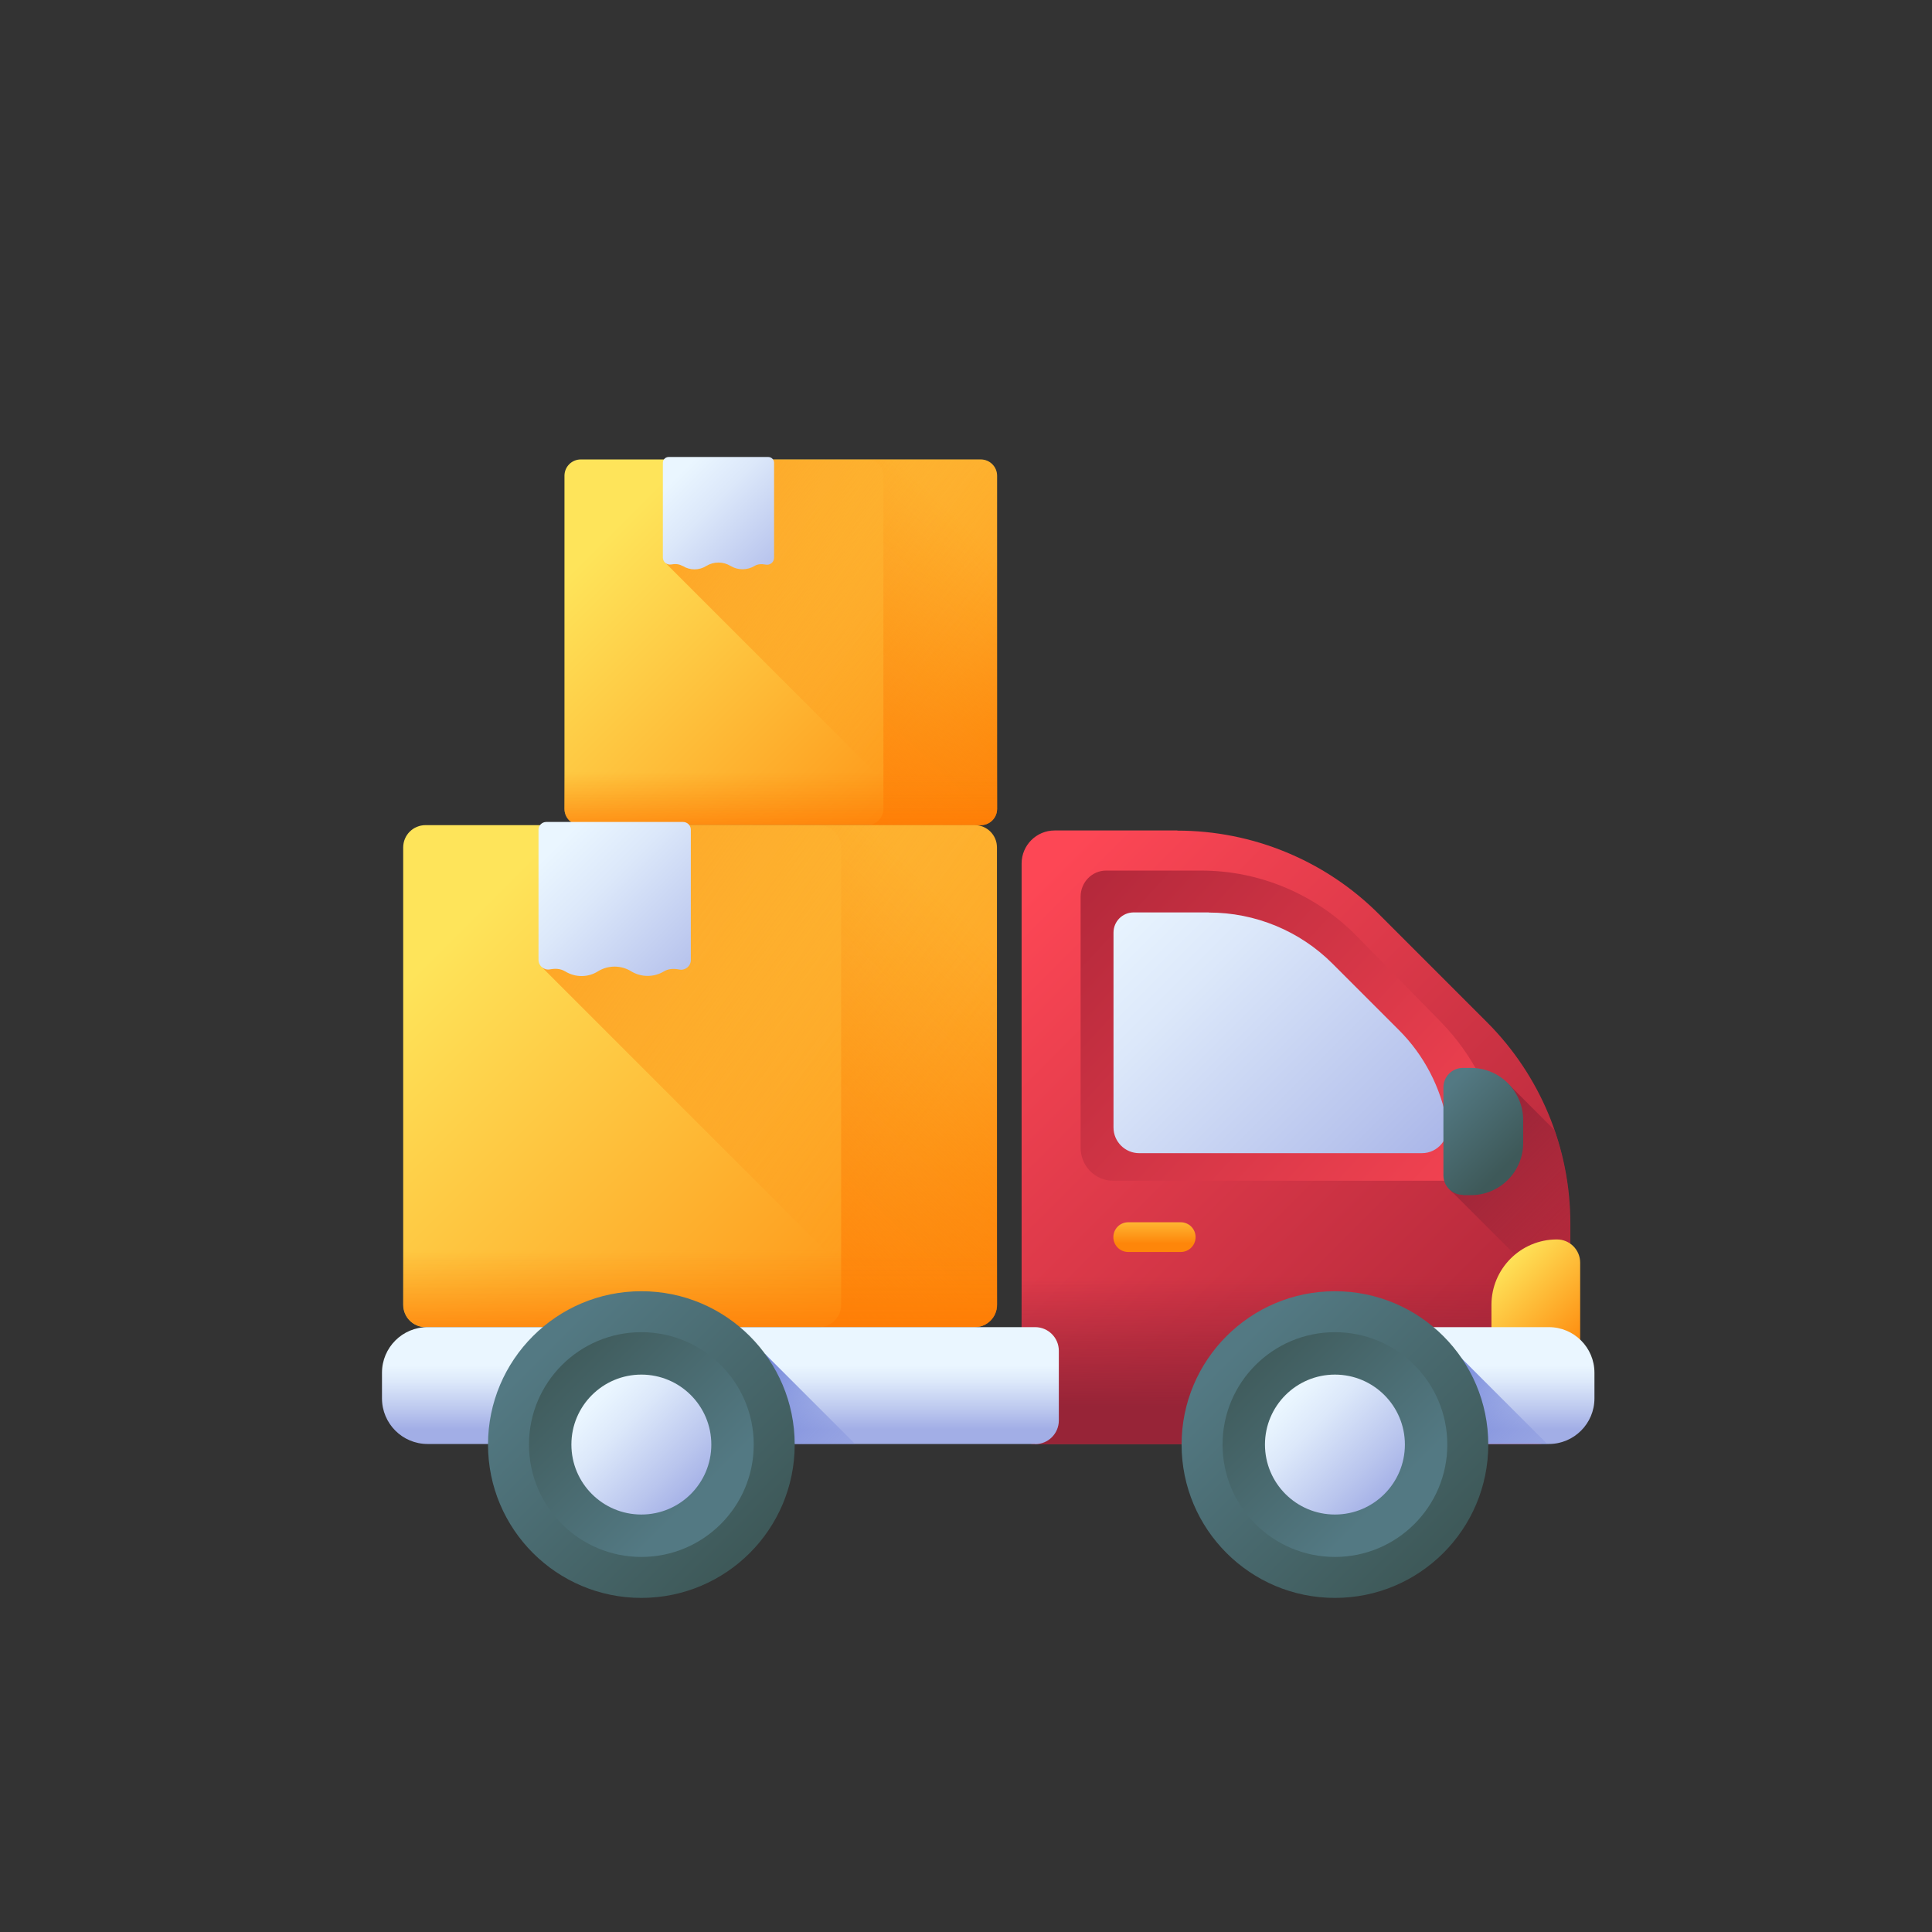
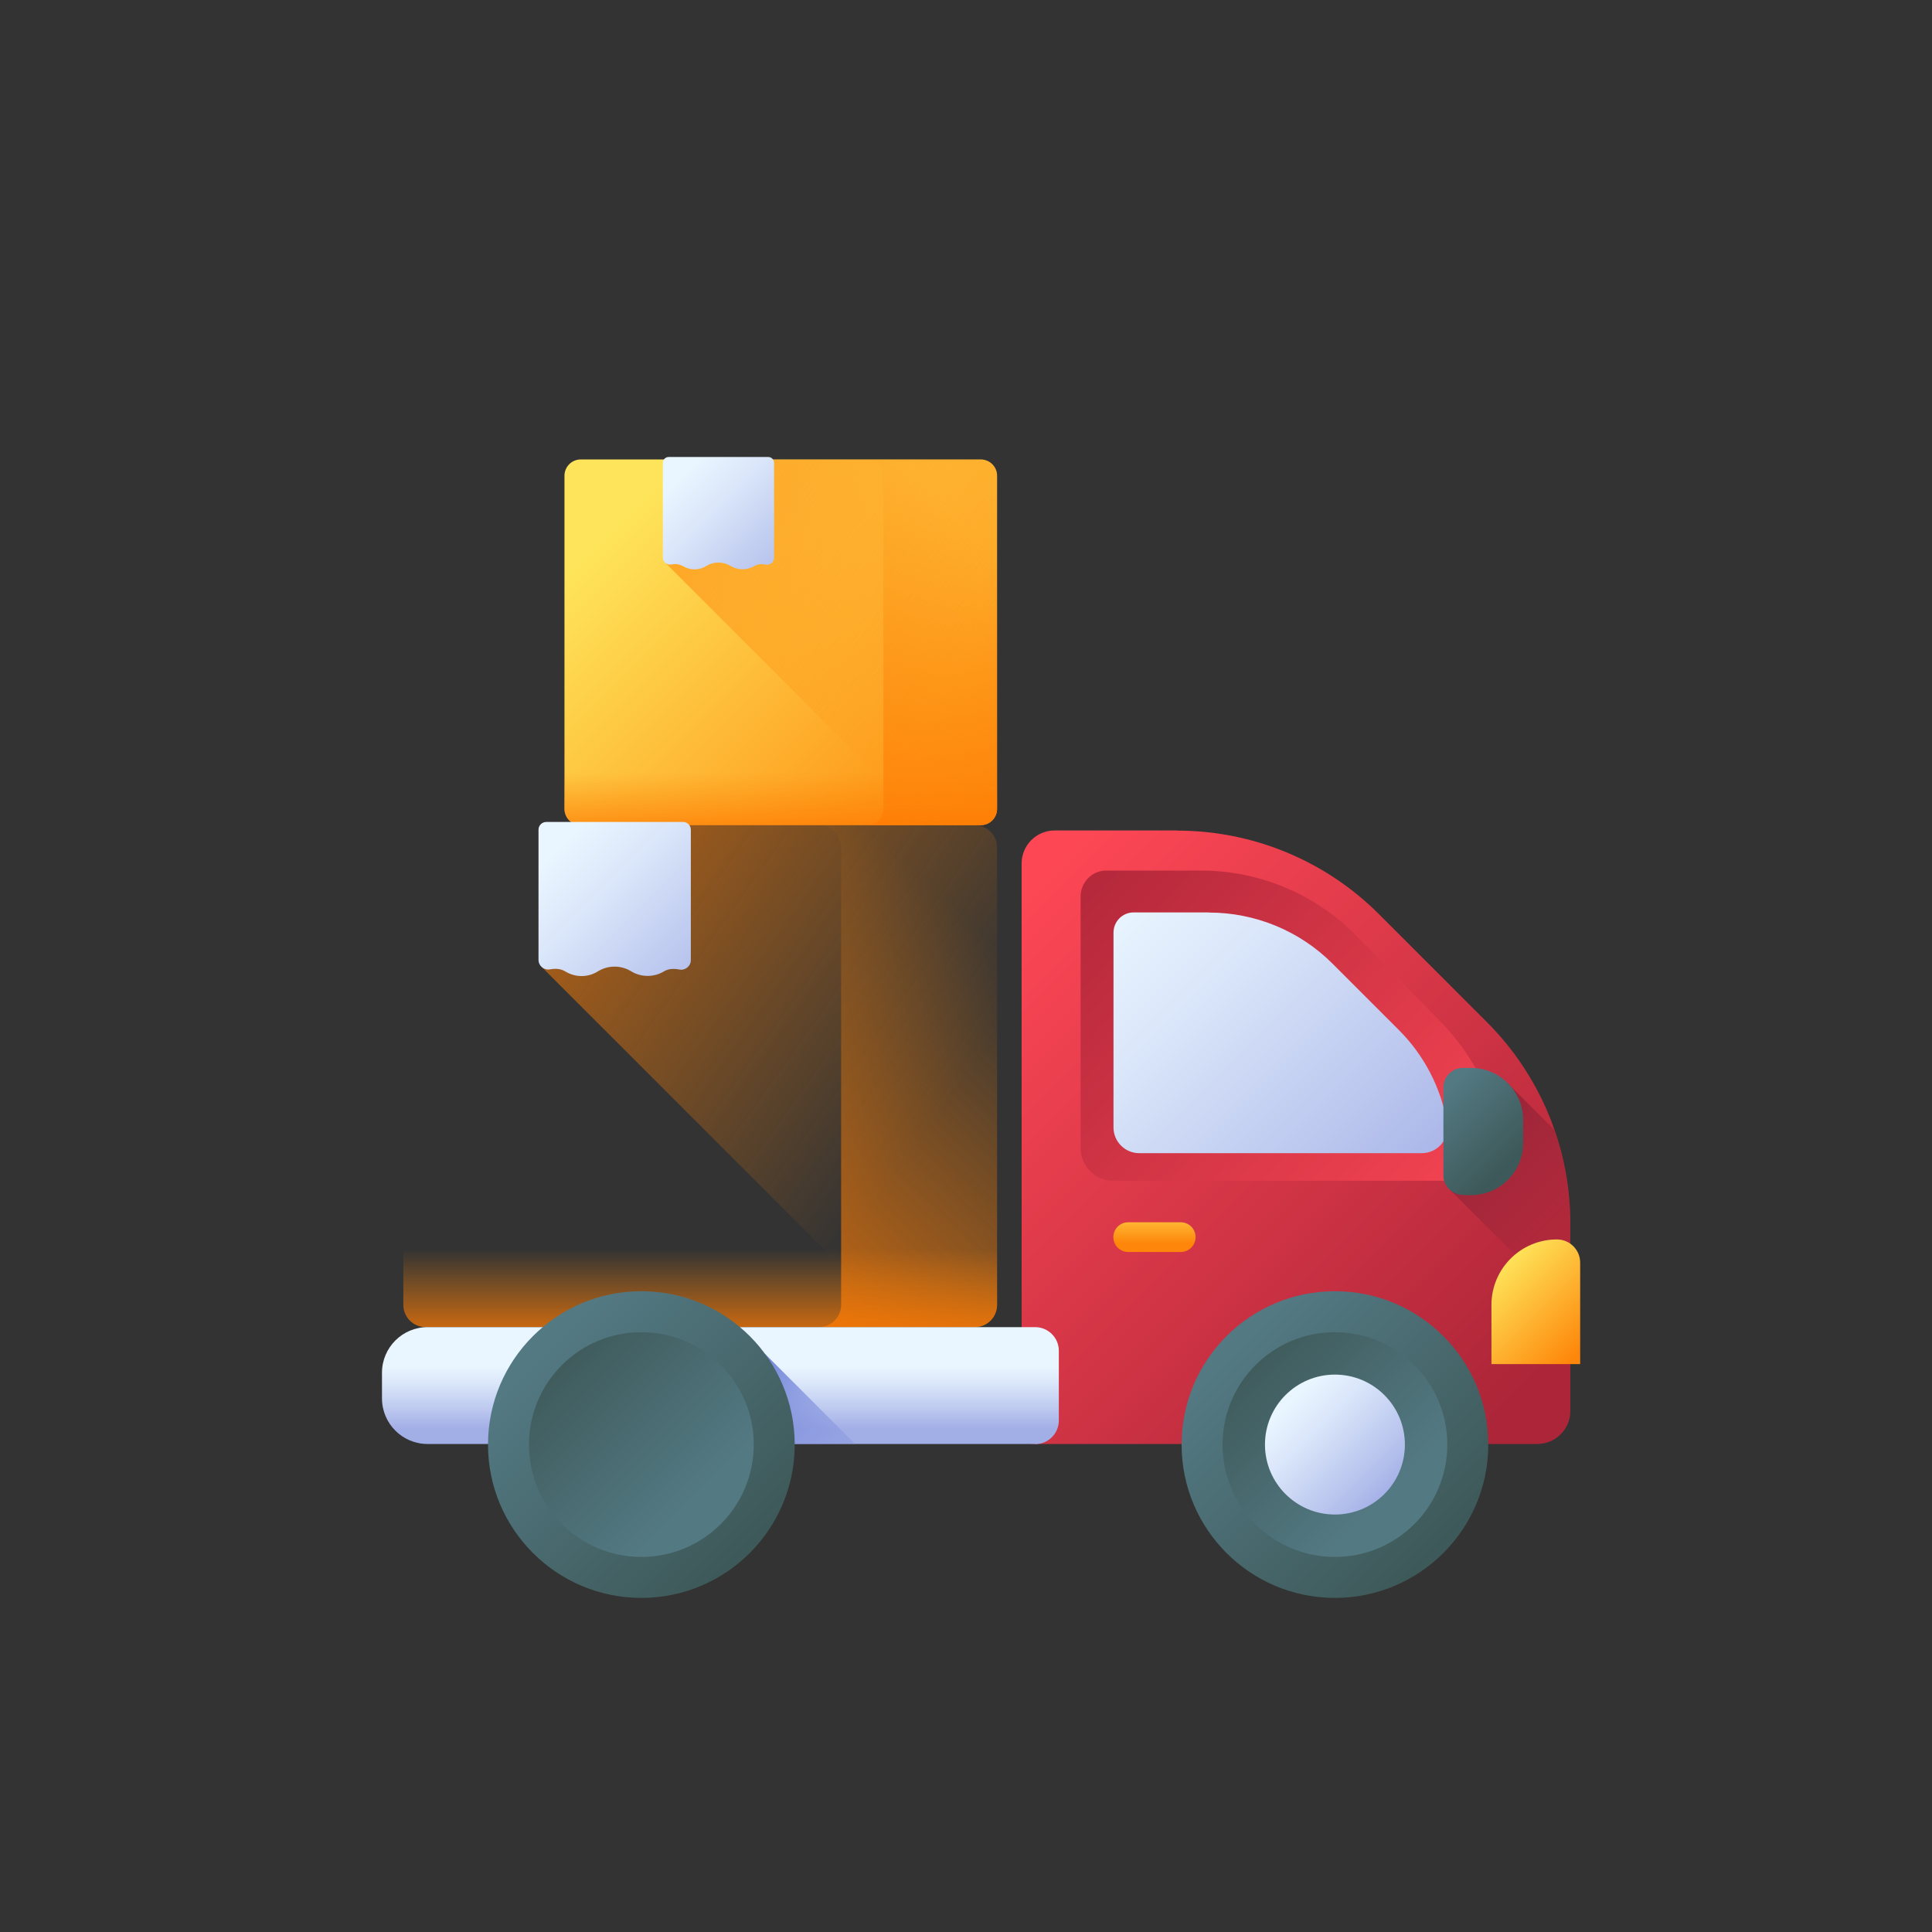
<svg xmlns="http://www.w3.org/2000/svg" xmlns:xlink="http://www.w3.org/1999/xlink" id="Calque_2" data-name="Calque 2" viewBox="0 0 133.93 133.93">
  <rect x="0" y="0" width="133.93" height="133.93" fill="#333333" stroke="none" />
  <defs>
    <style>
      .cls-1 {
        fill: url(#Dégradé_sans_nom_17-5);
      }

      .cls-2 {
        fill: url(#Dégradé_sans_nom_8-2);
      }

      .cls-3 {
        fill: url(#Dégradé_sans_nom_7);
      }

      .cls-4 {
        fill: url(#Dégradé_sans_nom_14-2);
      }

      .cls-5 {
        fill: url(#Dégradé_sans_nom_14);
      }

      .cls-6 {
        fill: url(#Dégradé_sans_nom_5-5);
      }

      .cls-7 {
        fill: url(#Dégradé_sans_nom_28-2);
      }

      .cls-8 {
        fill: url(#Dégradé_sans_nom_28-4);
      }

      .cls-9 {
        fill: url(#Dégradé_sans_nom_14-3);
      }

      .cls-10 {
        fill: url(#Dégradé_sans_nom_17-4);
      }

      .cls-11 {
        fill: url(#Dégradé_sans_nom_17-2);
      }

      .cls-12 {
        fill: url(#Dégradé_sans_nom_7-2);
      }

      .cls-13 {
        fill: #dee2f5;
        opacity: 0;
      }

      .cls-14 {
        fill: url(#Dégradé_sans_nom_5-4);
      }

      .cls-15 {
        fill: url(#Dégradé_sans_nom_28);
      }

      .cls-16 {
        fill: url(#Dégradé_sans_nom_17-6);
      }

      .cls-17 {
        fill: url(#Dégradé_sans_nom_28-5);
      }

      .cls-18 {
        fill: url(#Dégradé_sans_nom_22);
      }

      .cls-19 {
        fill: url(#Dégradé_sans_nom_5-2);
      }

      .cls-20 {
        fill: url(#Dégradé_sans_nom_28-7);
      }

      .cls-21 {
        fill: url(#Dégradé_sans_nom_28-6);
      }

      .cls-22 {
        fill: url(#Dégradé_sans_nom_5);
      }

      .cls-23 {
        fill: url(#Dégradé_sans_nom_17-3);
      }

      .cls-24 {
        fill: url(#Dégradé_sans_nom_22-2);
      }

      .cls-25 {
        fill: url(#Dégradé_sans_nom_5-3);
      }

      .cls-26 {
        fill: url(#Dégradé_sans_nom_17);
      }

      .cls-27 {
        fill: url(#Dégradé_sans_nom_8);
      }

      .cls-28 {
        fill: url(#Dégradé_sans_nom_14-4);
      }

      .cls-29 {
        fill: url(#Dégradé_sans_nom_28-3);
      }
    </style>
    <linearGradient id="Dégradé_sans_nom_7" data-name="Dégradé sans nom 7" x1="66.03" y1="127.02" x2="100.91" y2="92.14" gradientTransform="translate(.9 193) scale(1 -1)" gradientUnits="userSpaceOnUse">
      <stop offset="0" stop-color="#fd4755" />
      <stop offset="1" stop-color="#ac2538" />
    </linearGradient>
    <linearGradient id="Dégradé_sans_nom_8" data-name="Dégradé sans nom 8" x1="108.92" y1="106.05" x2="100.33" y2="114.63" gradientTransform="translate(.9 193) scale(1 -1)" gradientUnits="userSpaceOnUse">
      <stop offset="0" stop-color="#972437" stop-opacity="0" />
      <stop offset="1" stop-color="#972437" />
    </linearGradient>
    <linearGradient id="Dégradé_sans_nom_8-2" data-name="Dégradé sans nom 8" x1="88.58" y1="104.44" x2="88.58" y2="95.49" xlink:href="#Dégradé_sans_nom_8" />
    <linearGradient id="Dégradé_sans_nom_7-2" data-name="Dégradé sans nom 7" x1="101.08" y1="103.34" x2="69.15" y2="132.81" xlink:href="#Dégradé_sans_nom_7" />
    <linearGradient id="Dégradé_sans_nom_28" data-name="Dégradé sans nom 28" x1="74.32" y1="128.9" x2="96.67" y2="106.55" gradientTransform="translate(.9 193) scale(1 -1)" gradientUnits="userSpaceOnUse">
      <stop offset="0" stop-color="#eaf6ff" />
      <stop offset=".26" stop-color="#dce8fa" />
      <stop offset=".74" stop-color="#b8c4ed" />
      <stop offset="1" stop-color="#a2aee6" />
    </linearGradient>
    <linearGradient id="Dégradé_sans_nom_5" data-name="Dégradé sans nom 5" x1="98.41" y1="116.56" x2="103.14" y2="111.83" gradientTransform="translate(.9 193) scale(1 -1)" gradientUnits="userSpaceOnUse">
      <stop offset="0" stop-color="#537983" />
      <stop offset="1" stop-color="#3e5959" />
    </linearGradient>
    <linearGradient id="Dégradé_sans_nom_14" data-name="Dégradé sans nom 14" x1="78.82" y1="348.07" x2="78.82" y2="351.02" gradientTransform="translate(.9 -264.81)" gradientUnits="userSpaceOnUse">
      <stop offset="0" stop-color="#fee45a" />
      <stop offset="1" stop-color="#fe860a" />
    </linearGradient>
    <linearGradient id="Dégradé_sans_nom_14-2" data-name="Dégradé sans nom 14" x1="102.39" y1="104.64" x2="108.24" y2="98.79" gradientTransform="translate(.9 193) scale(1 -1)" xlink:href="#Dégradé_sans_nom_14" />
    <linearGradient id="Dégradé_sans_nom_14-3" data-name="Dégradé sans nom 14" x1="43.1" y1="157.81" x2="66.94" y2="133.97" gradientTransform="translate(.9 193) scale(1 -1)" xlink:href="#Dégradé_sans_nom_14" />
    <linearGradient id="Dégradé_sans_nom_17" data-name="Dégradé sans nom 17" x1="65.92" y1="147.36" x2="35.18" y2="169.2" gradientTransform="translate(.9 193) scale(1 -1)" gradientUnits="userSpaceOnUse">
      <stop offset="0" stop-color="#fe860a" stop-opacity="0" />
      <stop offset="1" stop-color="#fe7701" />
    </linearGradient>
    <linearGradient id="Dégradé_sans_nom_17-2" data-name="Dégradé sans nom 17" x1="68.94" y1="154.01" x2="50.13" y2="134.17" xlink:href="#Dégradé_sans_nom_17" />
    <linearGradient id="Dégradé_sans_nom_17-3" data-name="Dégradé sans nom 17" x1="53.01" y1="139.49" x2="53.01" y2="134.09" xlink:href="#Dégradé_sans_nom_17" />
    <linearGradient id="Dégradé_sans_nom_28-2" data-name="Dégradé sans nom 28" x1="45.86" y1="159.86" x2="54.35" y2="151.36" xlink:href="#Dégradé_sans_nom_28" />
    <linearGradient id="Dégradé_sans_nom_14-4" data-name="Dégradé sans nom 14" x1="33.83" y1="131.55" x2="66.57" y2="98.82" gradientTransform="translate(.9 193) scale(1 -1)" xlink:href="#Dégradé_sans_nom_14" />
    <linearGradient id="Dégradé_sans_nom_17-4" data-name="Dégradé sans nom 17" x1="65.17" y1="117.2" x2="22.96" y2="147.19" xlink:href="#Dégradé_sans_nom_17" />
    <linearGradient id="Dégradé_sans_nom_17-5" data-name="Dégradé sans nom 17" x1="69.31" y1="126.33" x2="43.48" y2="99.1" xlink:href="#Dégradé_sans_nom_17" />
    <linearGradient id="Dégradé_sans_nom_17-6" data-name="Dégradé sans nom 17" x1="47.45" y1="106.4" x2="47.45" y2="98.98" xlink:href="#Dégradé_sans_nom_17" />
    <linearGradient id="Dégradé_sans_nom_28-3" data-name="Dégradé sans nom 28" x1="37.62" y1="134.36" x2="49.28" y2="122.7" xlink:href="#Dégradé_sans_nom_28" />
    <linearGradient id="Dégradé_sans_nom_28-4" data-name="Dégradé sans nom 28" x1="48.84" y1="98.34" x2="48.84" y2="93.92" xlink:href="#Dégradé_sans_nom_28" />
    <linearGradient id="Dégradé_sans_nom_22" data-name="Dégradé sans nom 22" x1="59.54" y1="88.02" x2="49.92" y2="97.64" gradientTransform="translate(.9 193) scale(1 -1)" gradientUnits="userSpaceOnUse">
      <stop offset="0" stop-color="#8795de" stop-opacity="0" />
      <stop offset=".47" stop-color="#7d8ddc" stop-opacity=".47" />
      <stop offset="1" stop-color="#6c7fd8" />
    </linearGradient>
    <linearGradient id="Dégradé_sans_nom_28-5" data-name="Dégradé sans nom 28" x1="-4549.78" y1="98.34" x2="-4549.78" y2="93.92" gradientTransform="translate(-4464.6 193) rotate(-180)" xlink:href="#Dégradé_sans_nom_28" />
    <linearGradient id="Dégradé_sans_nom_22-2" data-name="Dégradé sans nom 22" x1="107.34" y1="88.02" x2="97.72" y2="97.64" xlink:href="#Dégradé_sans_nom_22" />
    <linearGradient id="Dégradé_sans_nom_5-2" data-name="Dégradé sans nom 5" x1="36.61" y1="99.26" x2="50.52" y2="85.35" xlink:href="#Dégradé_sans_nom_5" />
    <linearGradient id="Dégradé_sans_nom_5-3" data-name="Dégradé sans nom 5" x1="46.97" y1="88.9" x2="36.91" y2="98.96" xlink:href="#Dégradé_sans_nom_5" />
    <linearGradient id="Dégradé_sans_nom_28-6" data-name="Dégradé sans nom 28" x1="40.22" y1="95.66" x2="47.12" y2="88.76" xlink:href="#Dégradé_sans_nom_28" />
    <linearGradient id="Dégradé_sans_nom_5-4" data-name="Dégradé sans nom 5" x1="84.51" y1="99.26" x2="98.42" y2="85.35" xlink:href="#Dégradé_sans_nom_5" />
    <linearGradient id="Dégradé_sans_nom_5-5" data-name="Dégradé sans nom 5" x1="94.87" y1="88.9" x2="84.81" y2="98.96" xlink:href="#Dégradé_sans_nom_5" />
    <linearGradient id="Dégradé_sans_nom_28-7" data-name="Dégradé sans nom 28" x1="88.12" y1="95.66" x2="95.02" y2="88.76" xlink:href="#Dégradé_sans_nom_28" />
  </defs>
  <g id="Calque_1-2" data-name="Calque 1">
    <g>
      <circle class="cls-13" cx="66.96" cy="66.96" r="66.96" />
      <g>
        <g>
          <path class="cls-3" d="M81.61,57.57h-8.5c-1.27,0-2.29,1.03-2.29,2.29v39.39c0,.47.38.85.85.85h34.9c1.27,0,2.29-1.03,2.29-2.29v-12.99c0-5.24-2.08-10.26-5.78-13.96l-7.5-7.5c-3.7-3.7-8.73-5.78-13.96-5.78h0Z" />
          <path class="cls-27" d="M108.85,84.82c0-2.23-.38-4.41-1.09-6.48l-2.93-2.93c-.66-.74-1.63-1.21-2.7-1.21h-.56c-.75,0-1.35.61-1.35,1.35v6.1c0,.45.22.84.56,1.09l8.08,8.08v-6.01h0Z" />
-           <path class="cls-2" d="M70.81,99.25c0,.47.38.85.85.85h34.9c1.27,0,2.29-1.03,2.29-2.29v-12.99c0-.41-.01-.81-.04-1.21h-38v15.65Z" />
          <path class="cls-12" d="M83.26,60.35h-6.58c-.98,0-1.77.81-1.77,1.81v17.4c0,1.27,1.01,2.29,2.25,2.29h24.74c1.4,0,2.45-1.3,2.21-2.71-.54-3.13-2.01-6.03-4.24-8.31l-5.8-5.92c-2.86-2.92-6.75-4.56-10.8-4.56h0Z" />
          <path class="cls-15" d="M83.8,63.25h-5.21c-.78,0-1.4.63-1.4,1.4v13.51c0,.98.8,1.78,1.78,1.78h19.6c1.11,0,1.94-1.01,1.75-2.1-.43-2.43-1.59-4.69-3.36-6.45l-4.59-4.59c-2.27-2.27-5.35-3.54-8.56-3.54h0Z" />
          <path class="cls-22" d="M101.41,82.85h.56c2,0,3.62-1.62,3.62-3.62v-1.58c0-2-1.62-3.62-3.62-3.62h-.56c-.75,0-1.35.61-1.35,1.35v6.1c0,.75.61,1.35,1.35,1.35Z" />
          <path class="cls-5" d="M81.85,84.73h-3.64c-.57,0-1.03.46-1.03,1.03s.46,1.03,1.03,1.03h3.64c.57,0,1.03-.46,1.03-1.03s-.46-1.03-1.03-1.03Z" />
          <path class="cls-4" d="M109.54,94.56h-6.15v-4.1c0-2.51,2.03-4.54,4.54-4.54.89,0,1.61.72,1.61,1.61v7.03Z" />
        </g>
        <g>
          <g>
            <path class="cls-9" d="M67.99,57.2h-27.73c-.62,0-1.13-.5-1.13-1.13v-23.09c0-.62.5-1.13,1.13-1.13h27.73c.62,0,1.13.5,1.13,1.13v23.09c0,.62-.5,1.13-1.13,1.13Z" />
            <path class="cls-26" d="M69.12,32.98v23.09c0,.62-.5,1.13-1.13,1.13h-3.68l-18.16-18.16v-7.18h21.84c.62,0,1.13.5,1.13,1.13Z" />
            <path class="cls-11" d="M67.99,31.85h-7.88c.62,0,1.13.5,1.13,1.13v23.09c0,.62-.5,1.13-1.13,1.13h7.88c.62,0,1.13-.5,1.13-1.13v-23.09c0-.62-.5-1.13-1.13-1.13Z" />
            <path class="cls-23" d="M39.13,51.08v4.99c0,.62.5,1.13,1.13,1.13h27.73c.62,0,1.13-.5,1.13-1.13v-4.99h-29.98Z" />
          </g>
          <path class="cls-7" d="M47.3,39.23h.02c.51.32,1.14.32,1.65,0,.51-.31,1.16-.31,1.67,0s1.16.31,1.67,0c.24-.14.5-.14.77-.09.3.06.58-.17.58-.48v-6.58c0-.22-.18-.4-.4-.4h-6.91c-.22,0-.4.18-.4.4v6.57c0,.31.28.53.58.48.27-.05.53-.04.77.1h0Z" />
        </g>
        <g>
          <g>
-             <path class="cls-28" d="M67.57,92H29.5c-.86,0-1.55-.69-1.55-1.55v-31.7c0-.86.69-1.55,1.55-1.55h38.06c.86,0,1.55.69,1.55,1.55v31.7c0,.86-.69,1.55-1.55,1.55Z" />
            <path class="cls-10" d="M69.12,58.75v31.7c0,.85-.69,1.55-1.55,1.55h-5.05l-24.94-24.94v-9.86h29.99c.85,0,1.55.69,1.55,1.55h0Z" />
            <path class="cls-1" d="M67.57,57.2h-10.81c.86,0,1.55.69,1.55,1.55v31.7c0,.86-.69,1.55-1.55,1.55h10.81c.86,0,1.55-.69,1.55-1.55v-31.7c0-.86-.69-1.55-1.55-1.55Z" />
            <path class="cls-16" d="M27.96,83.6v6.85c0,.86.69,1.55,1.55,1.55h38.06c.86,0,1.55-.69,1.55-1.55v-6.85H27.96Z" />
          </g>
          <path class="cls-29" d="M39.17,67.33l.03.02c.7.42,1.57.42,2.26-.02.7-.43,1.59-.43,2.29,0,.7.43,1.59.43,2.29,0h0c.33-.19.69-.19,1.05-.12.41.08.8-.23.8-.66v-9.03c0-.3-.24-.54-.54-.54h-9.48c-.3,0-.54.24-.54.54v9.02c0,.42.38.73.79.66.37-.07.73-.06,1.06.14h0Z" />
        </g>
        <path class="cls-8" d="M71.75,100.1H29.64c-1.75,0-3.16-1.42-3.16-3.16v-1.78c0-1.75,1.42-3.16,3.16-3.16h42.12c.9,0,1.64.73,1.64,1.64v4.83c0,.9-.73,1.64-1.64,1.64Z" />
        <path class="cls-18" d="M53.03,93.85v6.25h6.25l-6.25-6.25Z" />
-         <path class="cls-17" d="M95.53,100.1h11.84c1.75,0,3.16-1.42,3.16-3.16v-1.78c0-1.75-1.42-3.16-3.16-3.16h-11.84v8.11Z" />
-         <path class="cls-24" d="M101.01,93.85v6.25h6.25l-6.25-6.25Z" />
        <g>
          <g>
            <circle class="cls-19" cx="44.46" cy="100.14" r="10.63" />
            <circle class="cls-25" cx="44.46" cy="100.14" r="7.79" />
-             <circle class="cls-21" cx="44.46" cy="100.14" r="4.85" />
          </g>
          <g>
            <circle class="cls-14" cx="92.54" cy="100.14" r="10.63" />
            <circle class="cls-6" cx="92.54" cy="100.14" r="7.79" />
            <circle class="cls-20" cx="92.54" cy="100.14" r="4.85" />
          </g>
        </g>
      </g>
    </g>
  </g>
</svg>